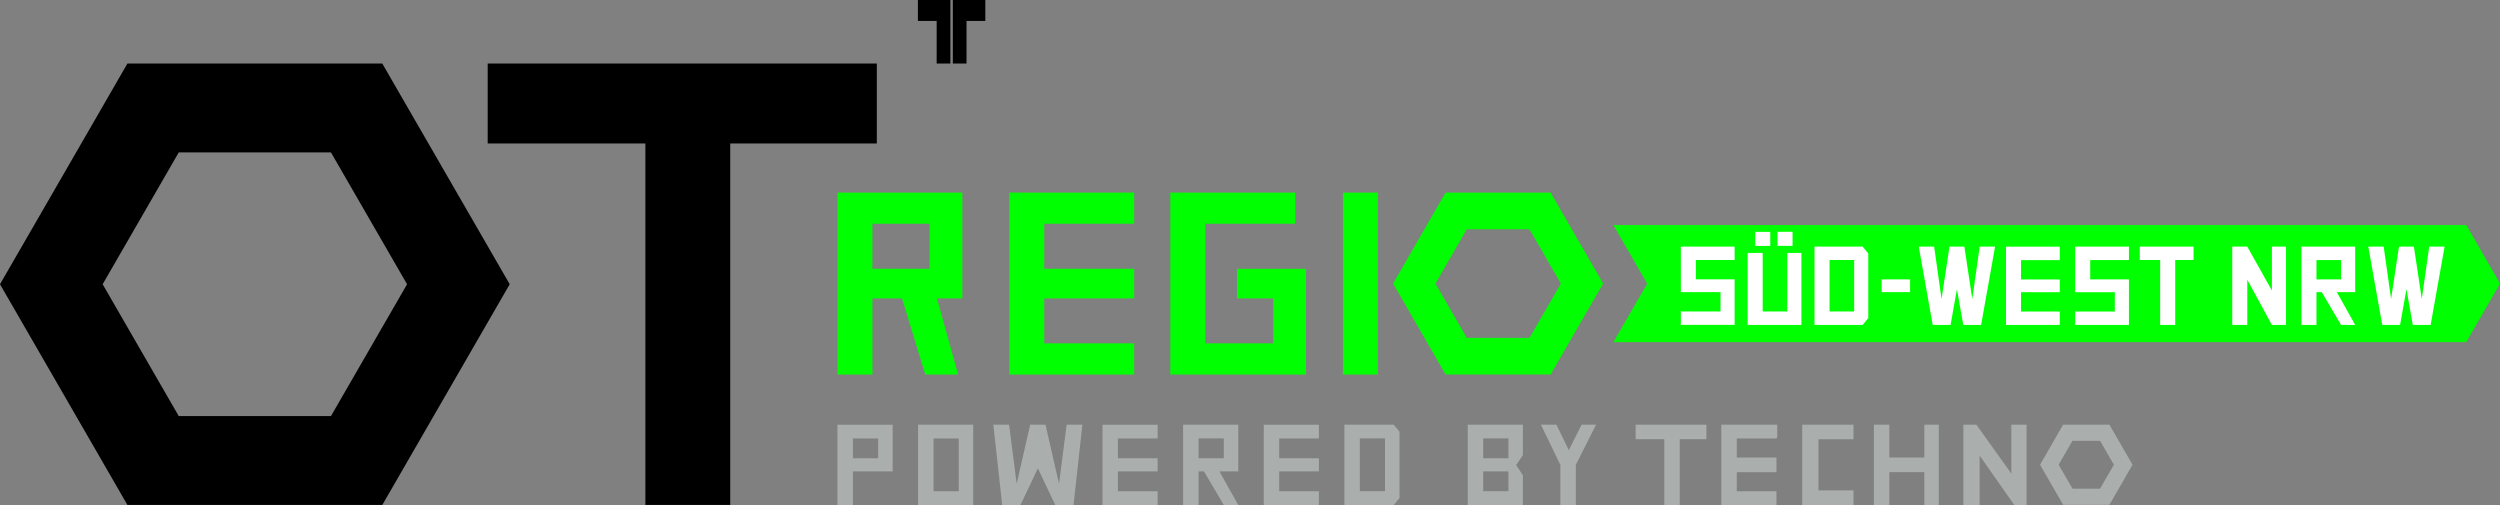
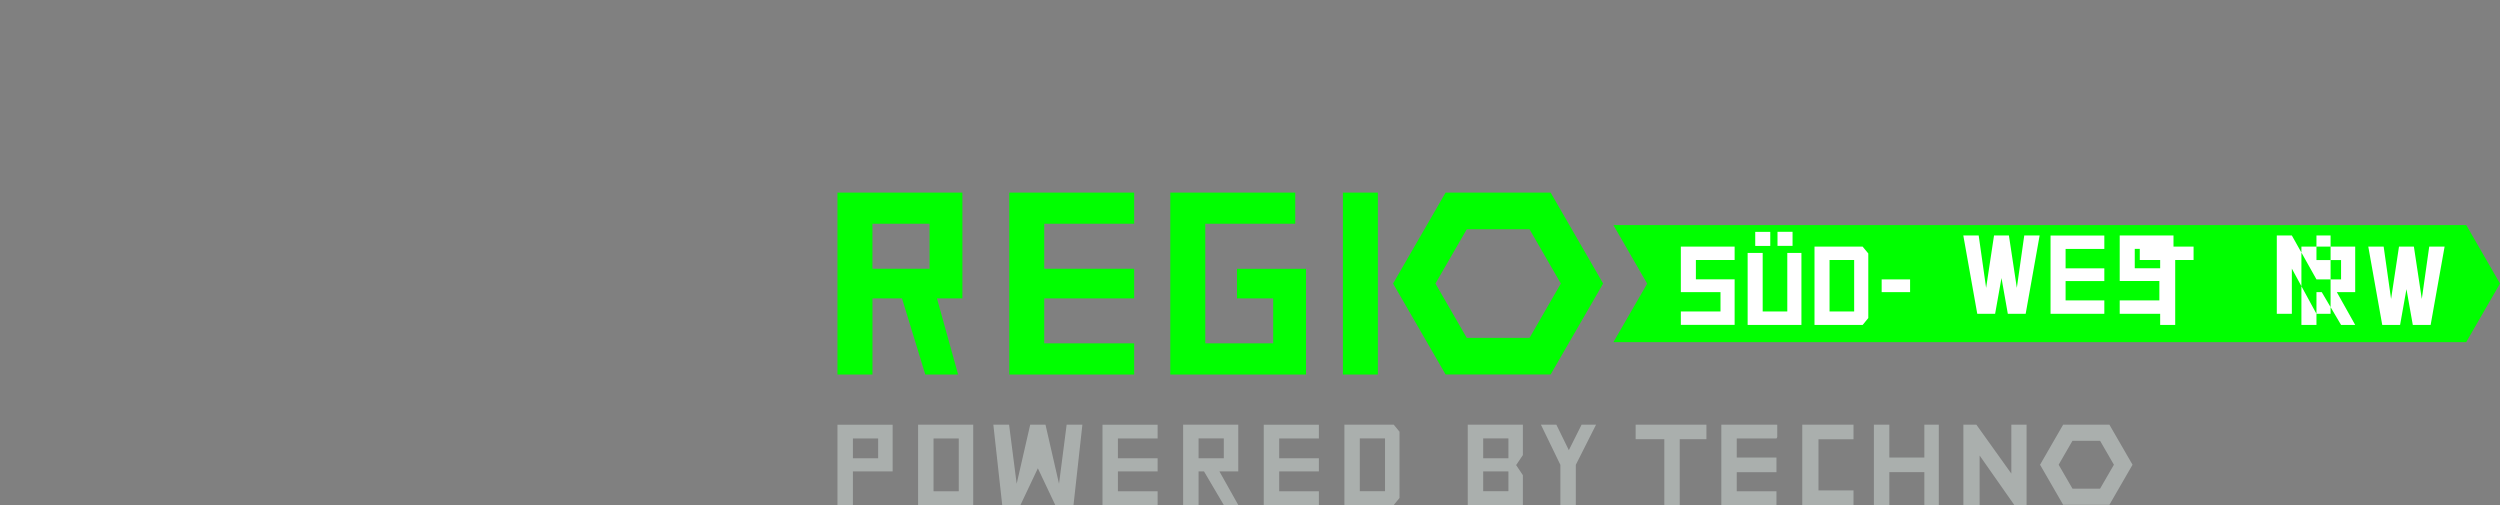
<svg xmlns="http://www.w3.org/2000/svg" id="Ebene_2" data-name="Ebene 2" viewBox="0 0 760.87 153.69">
  <rect x="0" y="0" width="760.87" height="153.69" fill="#808080" stroke="none" />
  <defs>
    <style>
      .cls-1 {
        fill: lime;
      }

      .cls-2 {
        fill: #fff;
      }

      .cls-3 {
        fill: #aaafad;
      }
    </style>
  </defs>
  <g id="Logo">
    <g id="OT_REGIO_Sued-West_NRW_RGB" data-name="OT REGIO Sued-West NRW RGB">
-       <path id="OT" d="m148.43,19.34v24.32h47.99v110.02h25.82V43.66h44.62v-24.32h-118.44,0ZM31.24,86.51l23.16-40.12h46.33l23.16,40.12-23.16,40.12h-46.33s-23.16-40.12-23.16-40.12Zm7.54-67.17L0,86.51l38.78,67.17h77.57l38.78-67.17L116.35,19.34s-77.57,0-77.57,0ZM279.36,0v6.38h5.71v12.96h4.18V0h-9.88Zm10.63,0v19.34h4.17V6.38h5.72V0s-9.89,0-9.89,0Z" />
      <path id="REGIO" class="cls-1" d="m292.9,90.82v-32.2h-38.02v55.37h10.65v-23.17h8.99l7.09,23.17h9.99l-6.44-23.17h7.75,0Zm-9.99-9.03h-17.39v-13.69h17.39v13.69Zm62.27-13.69v-9.48h-38.01v55.37h38.01v-9.49h-27.37v-13.68h27.37v-9.03h-27.37v-13.69h27.37Zm31.28,22.71h11.03v13.69h-20.67v-36.4h27.38v-9.48h-38.02v55.37h41.3v-32.19h-21.01v9.02h0Zm32.25-32.2h10.64v55.37h-10.64s0-55.37,0-55.37Zm79.2,27.69l-15.98-27.68h-31.97l-15.98,27.68,15.98,27.67h31.97l15.98-27.67Zm-12.87,0l-9.54,16.54h-19.09l-9.54-16.54,9.54-16.53h19.09l9.54,16.53h0Z" />
      <path id="Powered_by_TECHNO" data-name="Powered by TECHNO" class="cls-3" d="m259.58,133.44h7.68v6.04h-7.68v-6.04Zm-4.7-4.18v24.44h4.7v-10.23h12.09v-14.21h-16.78Zm29.24,4.18h7.68v16.07h-7.68v-16.07Zm-4.7,20.25h16.78v-24.44h-16.78v24.44h0Zm45.21-24.44l-2.32,17.99-4.12-17.99h-4.65l-4.12,17.99-2.31-17.99h-4.79l2.7,24.44h5.56l5.29-11.17,5.29,11.17h5.56l2.7-24.44h-4.8,0Zm10.91,0v24.44h16.78v-4.18h-12.09v-6.04h12.09v-3.99h-12.09v-6.04h12.09v-4.18h-16.78Zm29.24,4.18h7.68v6.04h-7.68v-6.04Zm-4.7-4.18v24.44h4.7v-10.23h1.65l6.02,10.23h4.41l-5.74-10.23h5.74v-14.21h-16.78Zm24.54,0v24.44h16.78v-4.18h-12.08v-6.04h12.08v-3.99h-12.08v-6.04h12.08v-4.18h-16.78Zm29.23,4.18h7.68v16.07h-7.68v-16.07Zm-4.69-4.18v24.44h15.03l1.75-2.14v-20.16l-1.76-2.14h-15.01Zm42.24,14.21h7.68v6.04h-7.68v-6.04Zm0-10.03h7.68v6.04h-7.68v-6.04Zm-4.7-4.18v24.44h16.78v-9.07l-2.05-3.07,2.05-3.04v-9.26h-16.78Zm34.65,0l-3.88,7.76-3.8-7.76h-4.7l5.92,12.22v12.22h4.7v-12.22l6.16-12.22h-4.41Zm130.79,0v14.88l-10.64-14.88h-3.95v24.44h4.94v-15.06l10.55,15.06h3.74v-24.44h-4.65,0Zm-26.47,0v9.99h-10.66v-9.99h-4.7v24.44h4.7v-9.99h10.66v9.99h4.4v-24.44h-4.4Zm-87.87,0v4.43h8.73v20.01h4.69v-20.01h8.12v-4.43h-21.54,0Zm128.74,12.19l4.21-7.29h8.4l4.21,7.29-4.21,7.28h-8.4l-4.21-7.28Zm1.37-12.19l-7.03,12.19,7.03,12.19h14.08l7.04-12.19-7.04-12.19h-14.08Zm-87.25,0h-16.78v24.44h16.78v-4.18h-12.09v-5.8h12.09v-4.46h-12.09v-5.8h12.09l.24-.42v-3.77h-.24Zm7.85,0v24.44h15.6v-4.43h-10.66v-15.58h10.66v-4.43h-15.6Z" />
      <polygon id="Pfeil" class="cls-1" points="491.04 68.5 501.31 86.33 491.04 104.13 750.58 104.13 760.87 86.3 750.6 68.5 491.04 68.5" />
-       <path id="Süd-West_NRW" data-name="Süd-West NRW" class="cls-2" d="m548.26,76.97v21.92h-16.37v-21.92h4.58v17.83h7.49v-17.83h4.3Zm-36.7,11.94h12.07v5.89h-12.07v4.08h16.37v-13.86h-11.79v-5.89h11.79v-4.08h-16.37v13.86Zm227.77-13.86l-2.26,15.94-2.41-15.94h-4.53l-2.41,15.94-2.26-15.94h-4.68l4.25,23.84h5.43l1.94-10.89,1.93,10.89h5.43l4.25-23.84h-4.68Zm-193.77-4.5h-4.58v4.28h4.58v-4.28Zm21.32,4.5l1.73,2.09v19.66l-1.71,2.09h-14.66v-23.84h14.64Zm-2.57,4.08h-7.49v15.67h7.49v-15.67Zm-25.53-8.57h-4.58v4.28h4.58v-4.28Zm112.47,8.57h6.19v19.76h4.58v-19.76h5.59v-4.08h-16.37v4.08Zm-78.57,9.78h8.65v-3.88h-8.65v3.88Zm127.75-13.86h16.37v13.86h-5.59l5.59,9.98h-4.3l-5.88-9.98h-1.61v9.98h-4.58v-23.84h0Zm4.58,9.98h7.49v-5.89h-7.49v5.89Zm-13.56,3.39l-7.49-13.36h-4.58v23.84h4.58v-13.76l7.49,13.76h4.3v-23.84h-4.3v13.36Zm-59.88.5h12.07v5.89h-12.07v4.08h16.37v-13.86h-11.79v-5.89h11.79v-4.08h-16.37v13.86Zm-31.31,2.08l-2.41-15.94h-4.53l-2.41,15.94-2.26-15.94h-4.68l4.25,23.84h5.43l1.94-10.89,1.93,10.89h5.43l4.25-23.84h-4.68l-2.26,15.94h0Zm10.26,7.9h16.37v-4.08h-11.79v-5.89h11.79v-3.88h-11.79v-5.89h11.79v-4.08h-16.37v23.84h0Z" />
+       <path id="Süd-West_NRW" data-name="Süd-West NRW" class="cls-2" d="m548.26,76.97v21.92h-16.37v-21.92h4.58v17.83h7.49v-17.83h4.3Zm-36.7,11.94h12.07v5.89h-12.07v4.08h16.37v-13.86h-11.79v-5.89h11.79v-4.08h-16.37v13.86Zm227.77-13.86l-2.26,15.94-2.41-15.94h-4.53l-2.41,15.94-2.26-15.94h-4.68l4.25,23.84h5.43l1.94-10.89,1.93,10.89h5.43l4.25-23.84h-4.68Zm-193.77-4.5h-4.58v4.28h4.58v-4.28Zm21.32,4.5l1.73,2.09v19.66l-1.71,2.09h-14.66v-23.84h14.64Zm-2.57,4.08h-7.49v15.67h7.49v-15.67Zm-25.53-8.57h-4.58v4.28h4.58v-4.28Zm112.47,8.57h6.19v19.76h4.58v-19.76h5.59v-4.08h-16.37v4.08Zm-78.57,9.78h8.65v-3.88h-8.65v3.88Zm127.75-13.86h16.37v13.86h-5.59l5.59,9.98h-4.3l-5.88-9.98h-1.61v9.98h-4.58v-23.84h0Zm4.58,9.98h7.49v-5.89h-7.49v5.89Zl-7.49-13.36h-4.58v23.84h4.58v-13.76l7.49,13.76h4.3v-23.84h-4.3v13.36Zm-59.88.5h12.07v5.89h-12.07v4.08h16.37v-13.86h-11.79v-5.89h11.79v-4.08h-16.37v13.86Zm-31.31,2.08l-2.41-15.94h-4.53l-2.41,15.94-2.26-15.94h-4.68l4.25,23.84h5.43l1.94-10.89,1.93,10.89h5.43l4.25-23.84h-4.68l-2.26,15.94h0Zm10.26,7.9h16.37v-4.08h-11.79v-5.89h11.79v-3.88h-11.79v-5.89h11.79v-4.08h-16.37v23.84h0Z" />
    </g>
  </g>
</svg>